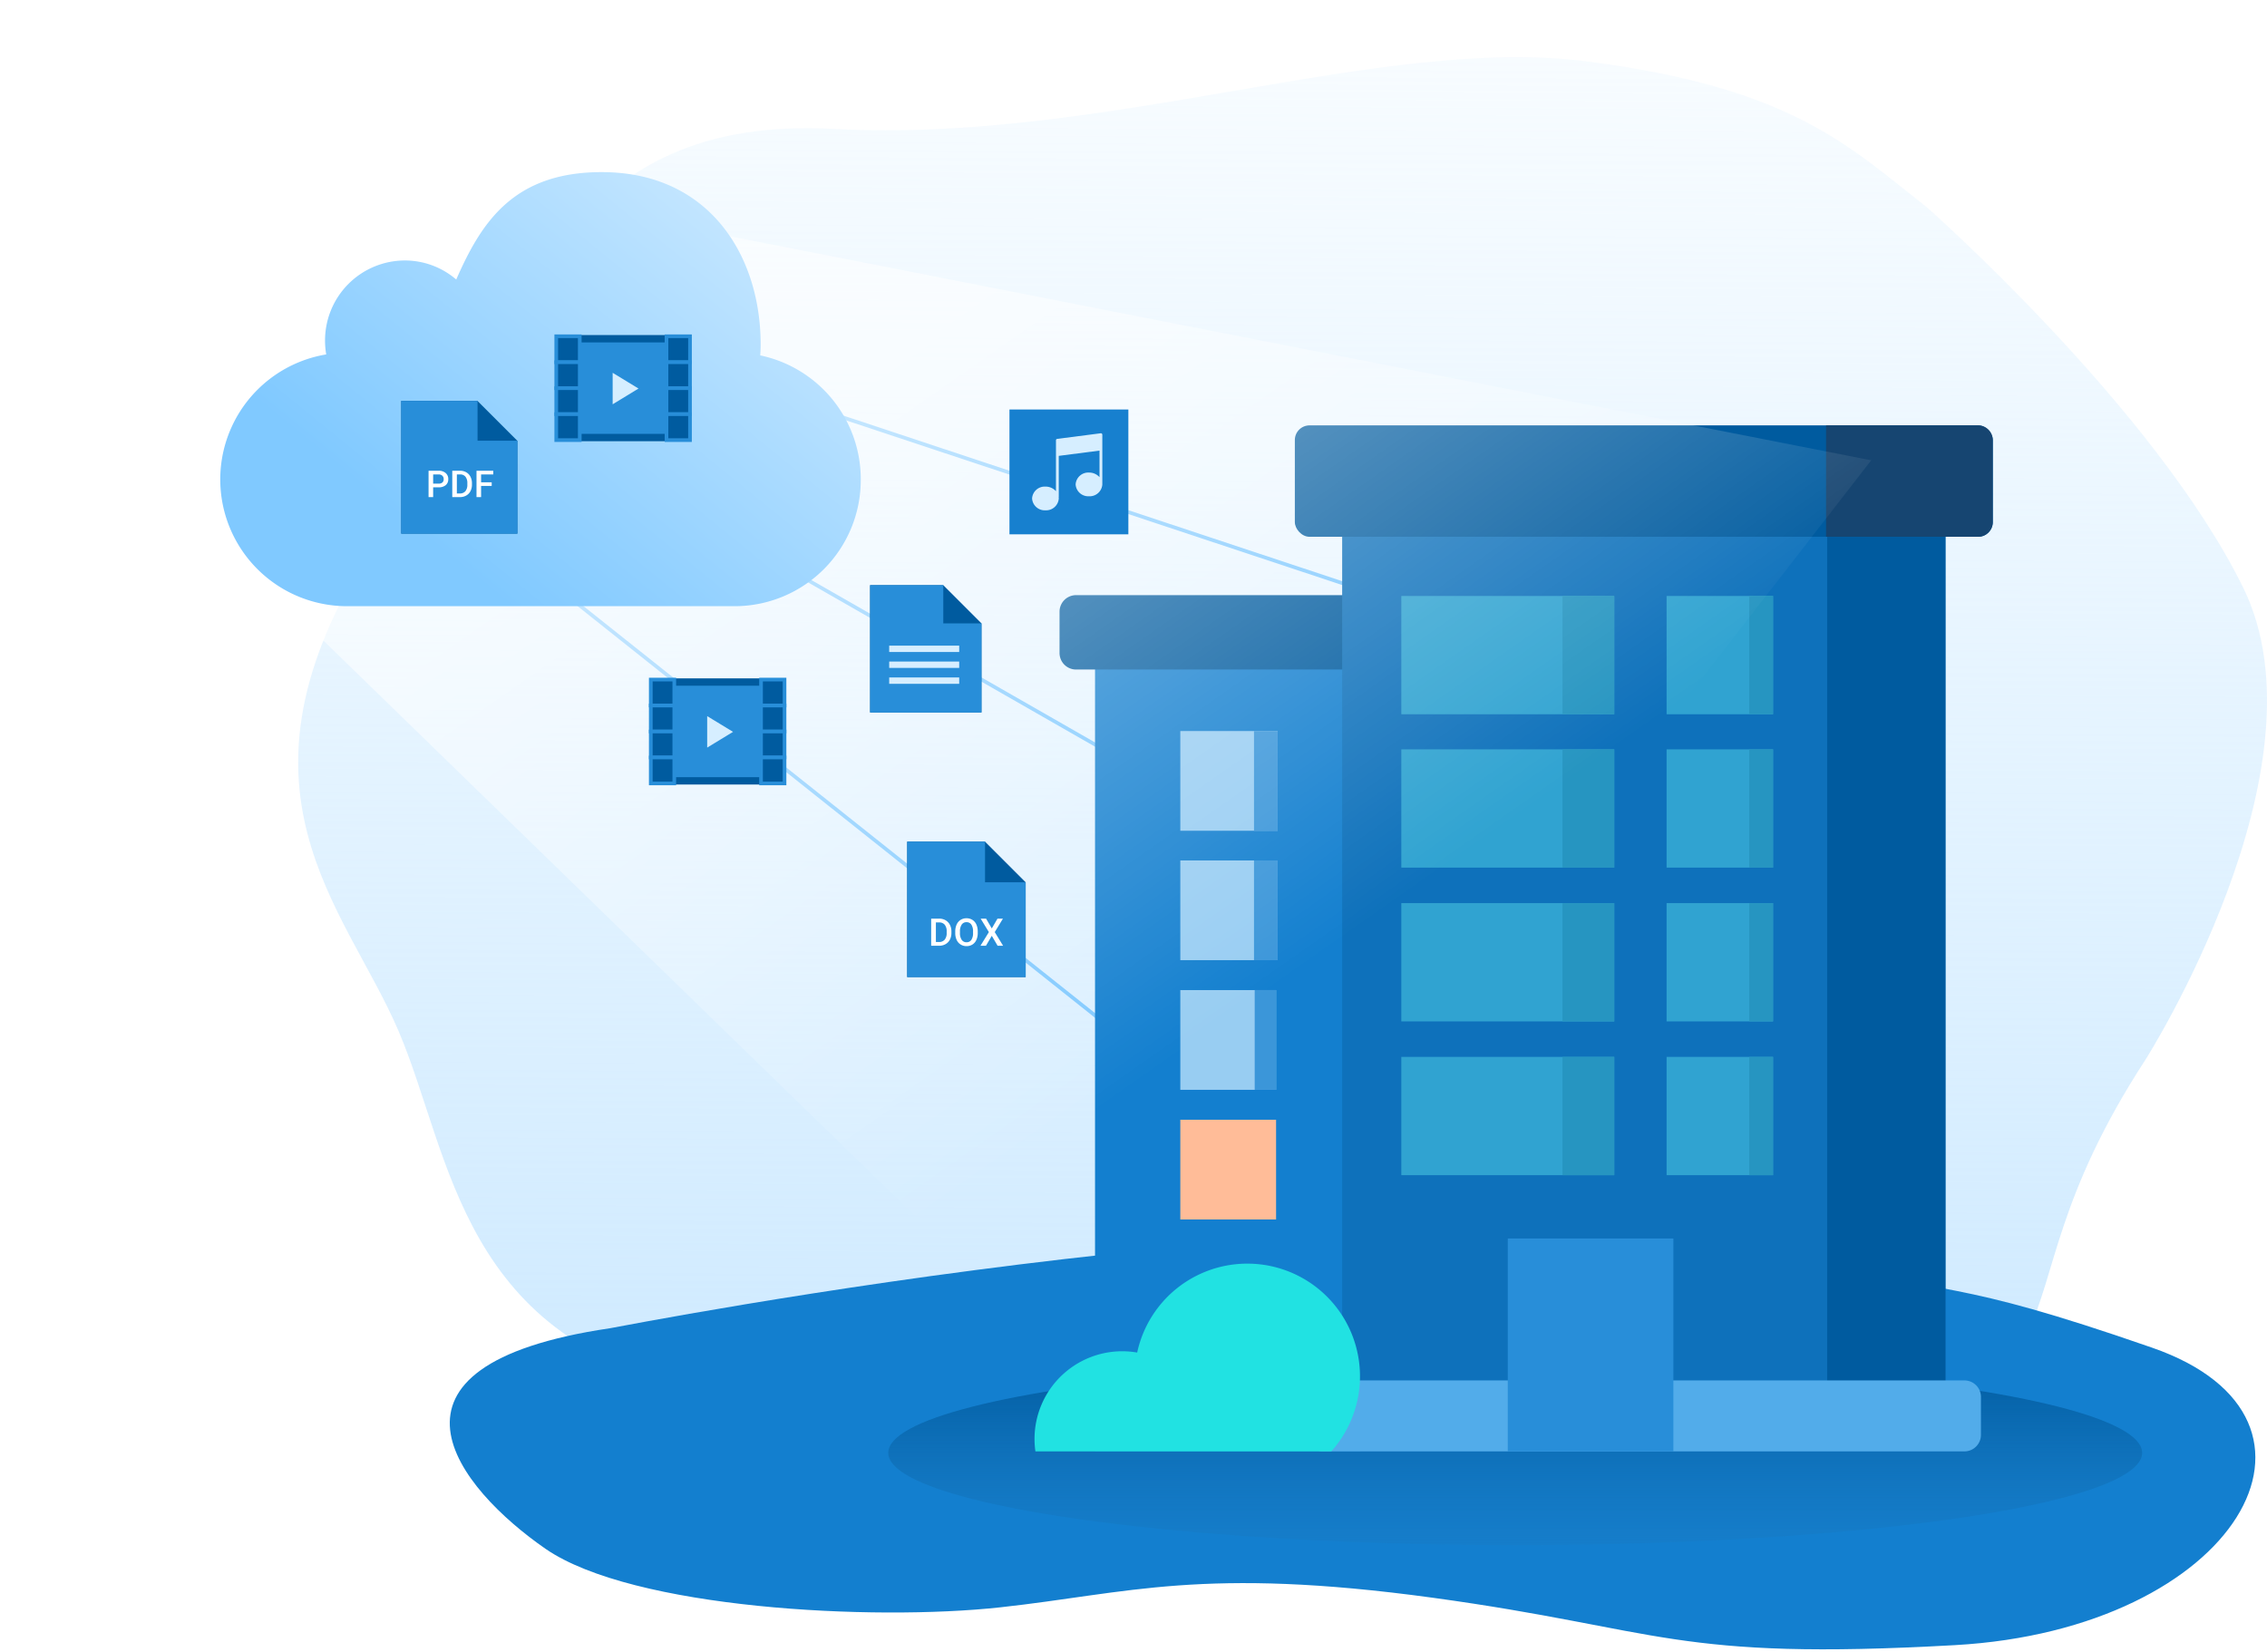
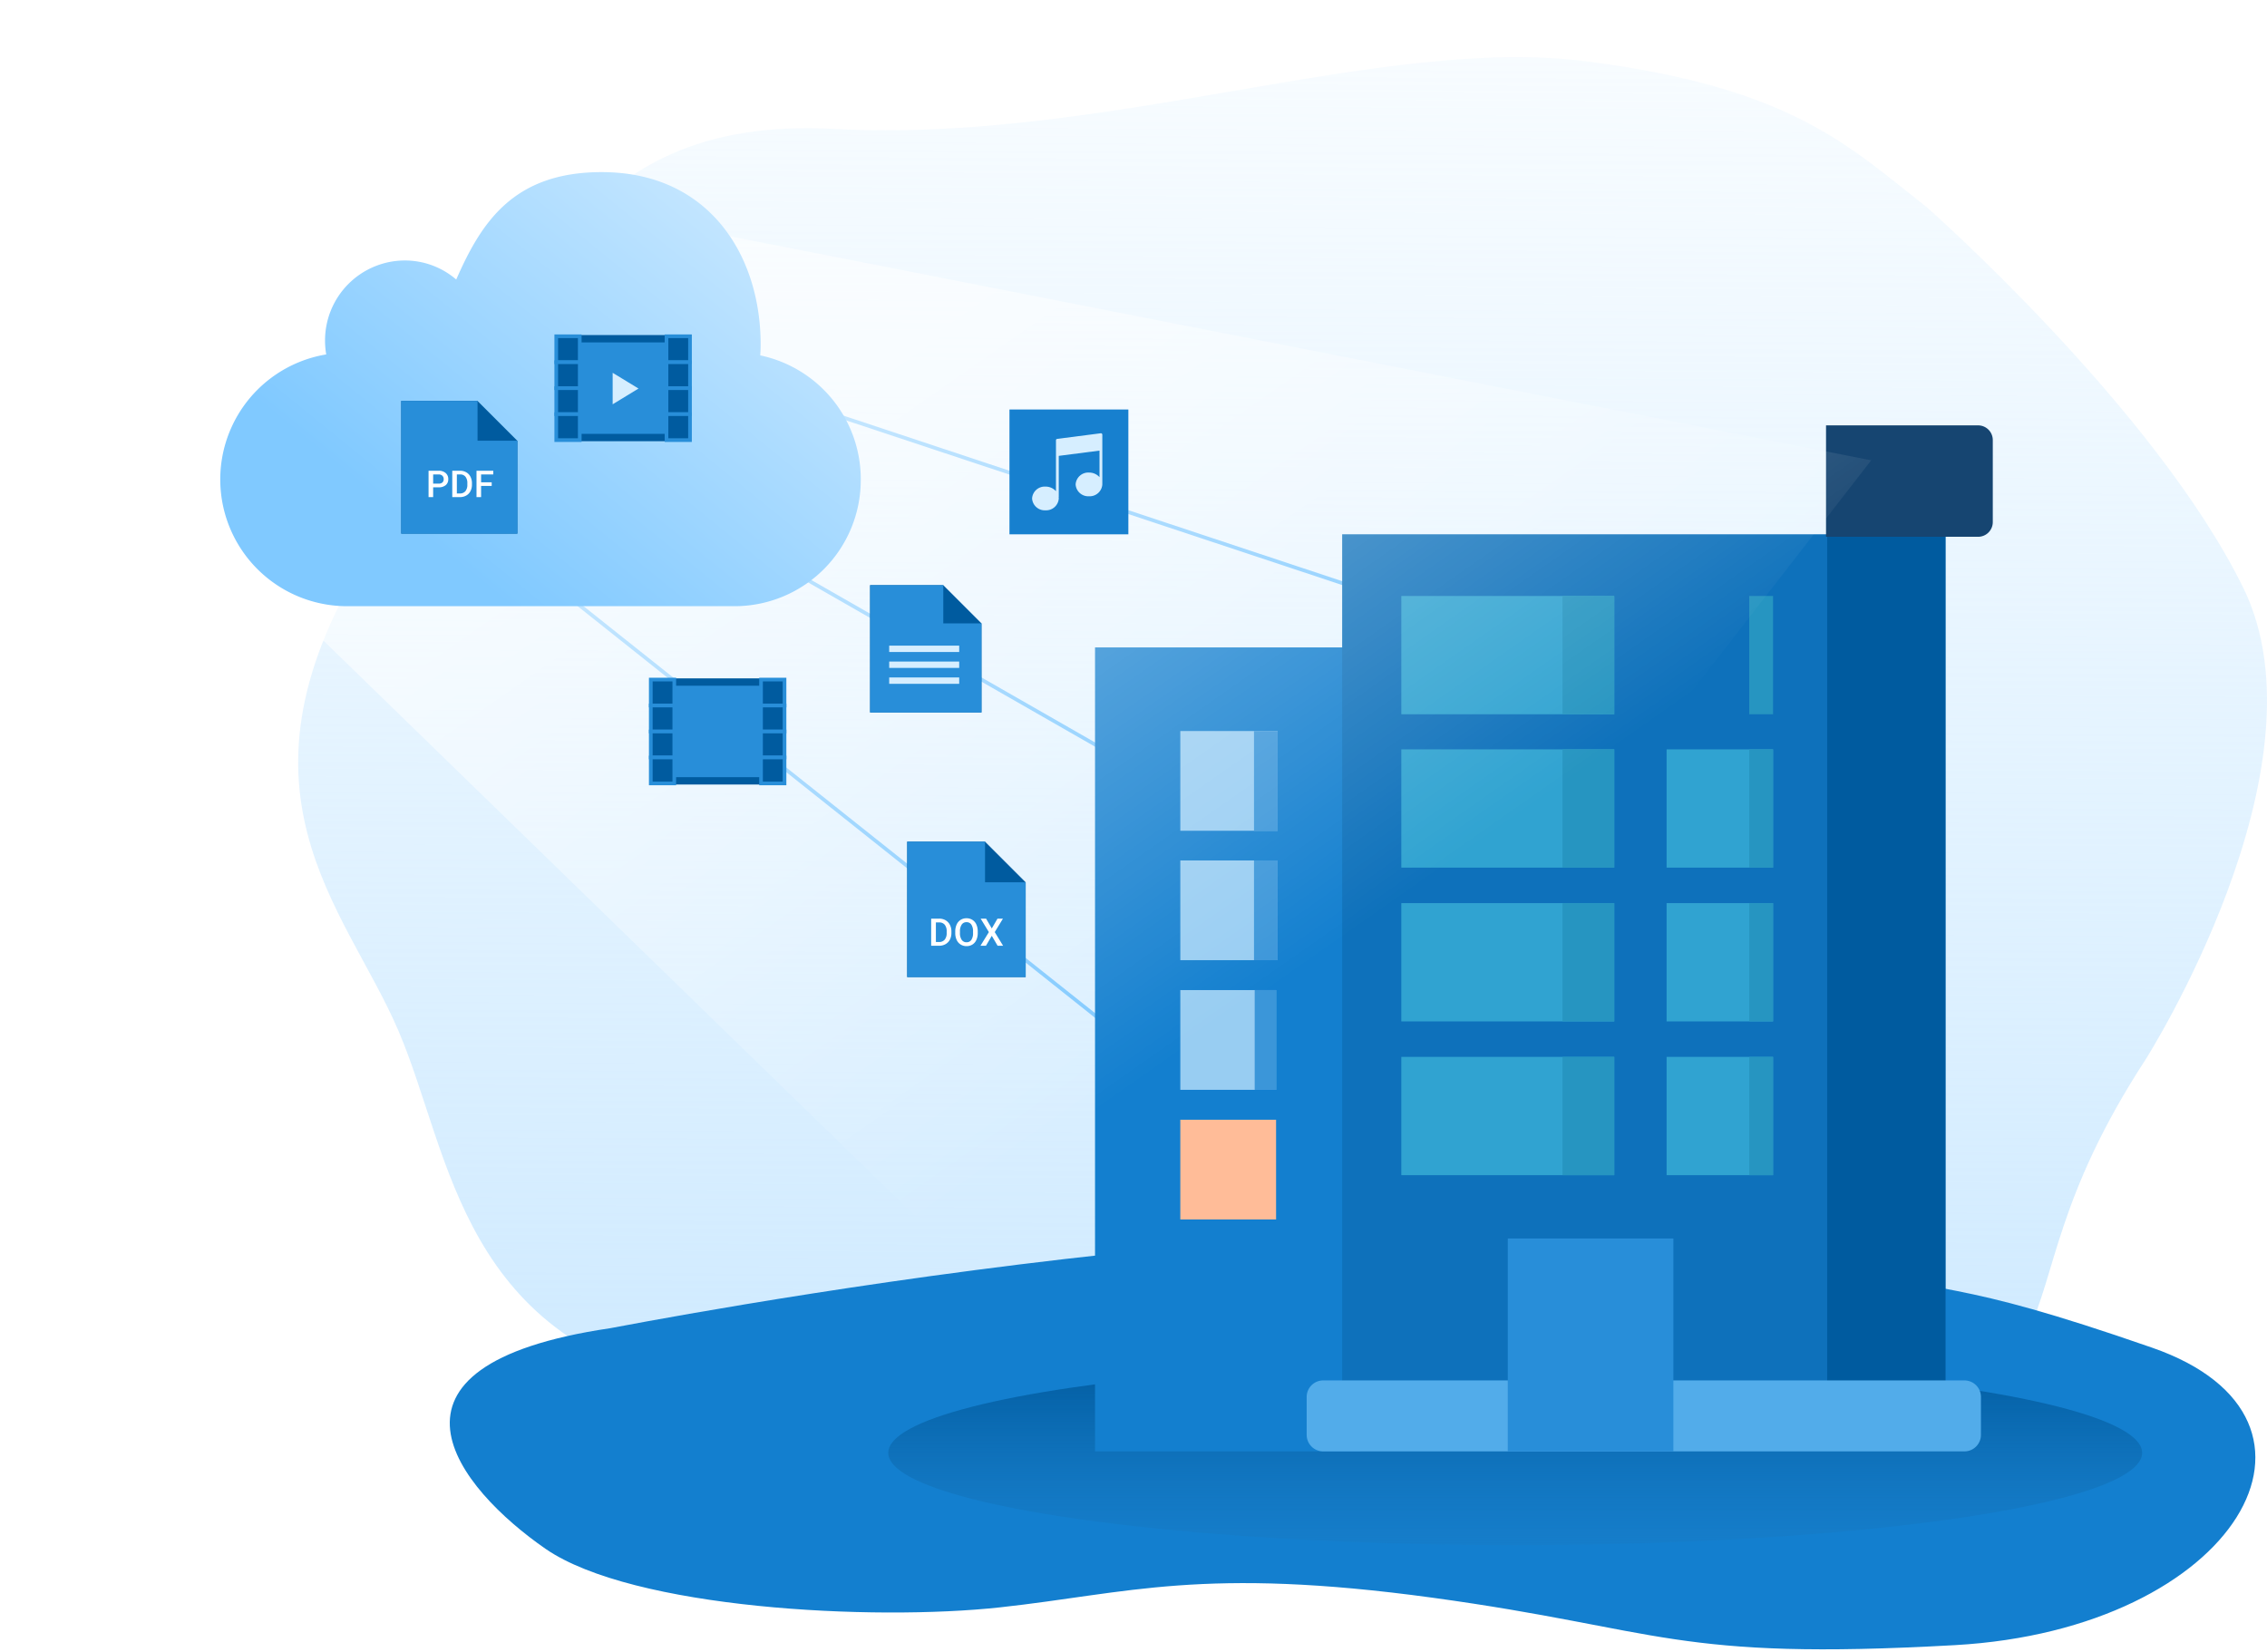
<svg xmlns="http://www.w3.org/2000/svg" viewBox="7283.104 -15815.57 617.298 449.887">
  <defs>
    <style>
      .cls-1 {
        fill: url(#linear-gradient);
      }

      .cls-2 {
        fill: #137fcf;
      }

      .cls-3 {
        fill: url(#linear-gradient-2);
      }

      .cls-4 {
        fill: none;
        stroke: #80c9ff;
      }

      .cls-21, .cls-5 {
        fill: #005b9f;
      }

      .cls-6 {
        fill: #0e71bb;
      }

      .cls-7 {
        fill: #98cdf2;
      }

      .cls-8 {
        fill: #ffbc98;
      }

      .cls-9 {
        fill: #30a3d1;
      }

      .cls-10 {
        fill: #52acea;
      }

      .cls-11 {
        fill: #21e2e2;
      }

      .cls-12, .cls-20 {
        fill: #288ed9;
      }

      .cls-13 {
        fill: #2695c1;
      }

      .cls-14 {
        fill: #3b96d9;
      }

      .cls-15 {
        fill: #164571;
      }

      .cls-16 {
        opacity: 0.562;
        fill: url(#linear-gradient-3);
      }

      .cls-17 {
        fill: url(#linear-gradient-4);
      }

      .cls-18 {
        fill: #1780cf;
      }

      .cls-19 {
        fill: #d6eeff;
      }

      .cls-20 {
        stroke: #005b9f;
        stroke-width: 2px;
      }

      .cls-20, .cls-21 {
        stroke-miterlimit: 10;
      }

      .cls-21 {
        stroke: #288ed9;
      }

      .cls-22 {
        fill: #fff;
      }

      .cls-23 {
        filter: url(#Path_6096);
      }
    </style>
    <linearGradient id="linear-gradient" x1="0.578" y1="-0.092" x2="0.568" y2="1.227" gradientUnits="objectBoundingBox">
      <stop offset="0" stop-color="#c6e6ff" />
      <stop offset="1" stop-color="#d6eeff" stop-opacity="0" />
    </linearGradient>
    <linearGradient id="linear-gradient-2" x1="0.5" y1="1.64" x2="0.5" gradientUnits="objectBoundingBox">
      <stop offset="0" stop-color="#288ed9" stop-opacity="0" />
      <stop offset="1" stop-color="#005b9f" />
    </linearGradient>
    <linearGradient id="linear-gradient-3" x1="0.305" y1="0.17" x2="0.698" y2="0.574" gradientUnits="objectBoundingBox">
      <stop offset="0" stop-color="#fff" />
      <stop offset="1" stop-color="#fff" stop-opacity="0" />
    </linearGradient>
    <filter id="Path_6096" x="7283.104" y="-15815.57" width="572.528" height="449.887" filterUnits="userSpaceOnUse">
      <feOffset dy="3" input="SourceAlpha" />
      <feGaussianBlur stdDeviation="21" result="blur" />
      <feFlood flood-color="#80c9ff" />
      <feComposite operator="in" in2="blur" />
      <feComposite in="SourceGraphic" />
    </filter>
    <linearGradient id="linear-gradient-4" x1="0.18" y1="0.676" x2="1.402" y2="-0.346" gradientUnits="objectBoundingBox">
      <stop offset="0" stop-color="#80c9ff" />
      <stop offset="1" stop-color="#fff" />
    </linearGradient>
  </defs>
  <g id="Group_8048" data-name="Group 8048" transform="translate(6615 -17863)">
    <g id="Group_7338" data-name="Group 7338" transform="translate(13 -20.572)">
      <g id="Group_7336" data-name="Group 7336" transform="translate(591 577)">
        <path id="Path_5960" data-name="Path 5960" class="cls-1" d="M91.556,336S29.449,281.313,5.419,232.411,32,103.931,32,103.931h0c48.456-74.325.575-84.573,110.36-119.047S418.783,12.833,423.926,13.8c66.967,12.807,69.249,63.693,83.736,97.74s49.3,65.77,7.49,131.444-52.724,118.3-126.287,114.354-148.826,25.635-204.613,18.412C128.465,368.621,113.021,352.854,91.556,336Z" transform="translate(680.348 1883.461) rotate(180)" />
      </g>
      <path id="Path_5961_2_" class="cls-2" d="M81.1,372.8c1.6-.2,221.142-43.587,322.842-19.487,43.5,11.3,41,5.285,97.1,24.785s23.06,76.7-53.74,81-79.4-4.3-142.1-12.9c-62.8-8.6-83-1.2-117.8,2.6s-100.1.4-123.8-15.9C39.9,416.5,12.1,383,81.1,372.8Z" transform="translate(740.094 2056.922)" />
    </g>
    <ellipse id="Ellipse_1401" data-name="Ellipse 1401" class="cls-3" cx="170.713" cy="25.142" rx="170.713" ry="25.142" transform="translate(909.976 2417.941)" />
    <line id="Line_664" data-name="Line 664" class="cls-4" x2="288.81" y2="165.349" transform="translate(845.106 2180.82)" />
    <line id="Line_662" data-name="Line 662" class="cls-4" x2="272.275" y2="90.391" transform="translate(807.627 2131.217)" />
    <line id="Line_663" data-name="Line 663" class="cls-4" x2="253.535" y2="201.726" transform="translate(793.296 2186.332)" />
    <g id="Group_7339" data-name="Group 7339" transform="translate(949.801 2163.27)">
      <path id="Path_5458" data-name="Path 5458" class="cls-2" d="M0,0H72.327V218.946H0Z" transform="translate(16.477 60.468)" />
-       <path id="Path_5460" data-name="Path 5460" class="cls-5" d="M4.5,0h75V20.257H4.5a4.5,4.5,0,0,1-4.5-4.5V4.5A4.5,4.5,0,0,1,4.5,0Z" transform="translate(6.813 46.235)" />
      <rect id="Rectangle_2584" data-name="Rectangle 2584" class="cls-6" width="164.279" height="231.398" transform="translate(83.771 29.661)" />
      <rect id="Rectangle_2593" data-name="Rectangle 2593" class="cls-7" width="26.51" height="27.159" transform="translate(39.698 118.484)" />
      <rect id="Rectangle_2594" data-name="Rectangle 2594" class="cls-7" width="26.079" height="27.159" transform="translate(39.698 153.79)" />
      <rect id="Rectangle_2595" data-name="Rectangle 2595" class="cls-8" width="26.079" height="27.159" transform="translate(39.698 189.096)" />
      <rect id="Rectangle_2596" data-name="Rectangle 2596" class="cls-9" width="57.981" height="32.212" transform="translate(99.877 88.23)" />
      <rect id="Rectangle_2597" data-name="Rectangle 2597" class="cls-9" width="57.981" height="32.212" transform="translate(99.877 130.104)" />
      <rect id="Rectangle_2598" data-name="Rectangle 2598" class="cls-9" width="57.981" height="32.212" transform="translate(99.877 171.981)" />
      <rect id="Rectangle_2599" data-name="Rectangle 2599" class="cls-9" width="28.99" height="32.212" transform="translate(172.113 88.23)" />
      <rect id="Rectangle_2600" data-name="Rectangle 2600" class="cls-9" width="28.99" height="32.212" transform="translate(172.113 130.104)" />
      <rect id="Rectangle_2601" data-name="Rectangle 2601" class="cls-9" width="28.99" height="32.212" transform="translate(172.113 171.981)" />
      <rect id="Rectangle_2586" data-name="Rectangle 2586" class="cls-5" width="32.211" height="231.206" transform="translate(215.838 29.854)" />
      <path id="Path_5456" data-name="Path 5456" class="cls-10" d="M4.5,0H179.1a4.5,4.5,0,0,1,4.5,4.5V14.825a4.5,4.5,0,0,1-4.5,4.5H4.5a4.5,4.5,0,0,1-4.5-4.5V4.5A4.5,4.5,0,0,1,4.5,0Z" transform="translate(74.108 260.088)" />
-       <path id="Subtraction_77" data-name="Subtraction 77" class="cls-11" d="M80.811,51.129H.242A24.136,24.136,0,0,1,0,47.721,23.881,23.881,0,0,1,27.953,24.21,30.68,30.68,0,1,1,80.812,51.128h0Z" transform="translate(0 228.287)" />
      <rect id="Rectangle_2588" data-name="Rectangle 2588" class="cls-12" width="45.096" height="57.981" transform="translate(128.867 221.434)" />
      <rect id="Rectangle_2605" data-name="Rectangle 2605" class="cls-13" width="14.092" height="32.212" transform="translate(143.767 88.229)" />
      <rect id="Rectangle_2608" data-name="Rectangle 2608" class="cls-13" width="6.483" height="32.212" transform="translate(194.621 171.981)" />
      <rect id="Rectangle_2609" data-name="Rectangle 2609" class="cls-13" width="14.092" height="32.212" transform="translate(143.767 130.105)" />
      <rect id="Rectangle_2610" data-name="Rectangle 2610" class="cls-13" width="14.092" height="32.212" transform="translate(143.767 171.981)" />
      <rect id="Rectangle_2611" data-name="Rectangle 2611" class="cls-13" width="6.483" height="32.212" transform="translate(194.621 130.105)" />
      <rect id="Rectangle_2612" data-name="Rectangle 2612" class="cls-13" width="6.483" height="32.212" transform="translate(194.621 88.229)" />
      <rect id="Rectangle_2613" data-name="Rectangle 2613" class="cls-14" width="5.823" height="27.159" transform="translate(59.953 153.789)" />
      <rect id="Rectangle_2614" data-name="Rectangle 2614" class="cls-14" width="6.443" height="27.159" transform="translate(59.763 118.484)" />
      <rect id="Rectangle_3056" data-name="Rectangle 3056" class="cls-9" width="57.981" height="32.212" transform="translate(99.877 46.461)" />
-       <rect id="Rectangle_3057" data-name="Rectangle 3057" class="cls-9" width="28.99" height="32.212" transform="translate(172.113 46.461)" />
      <rect id="Rectangle_3058" data-name="Rectangle 3058" class="cls-13" width="14.092" height="32.212" transform="translate(143.767 46.459)" />
      <rect id="Rectangle_3059" data-name="Rectangle 3059" class="cls-13" width="6.483" height="32.212" transform="translate(194.621 46.459)" />
      <rect id="Rectangle_3060" data-name="Rectangle 3060" class="cls-7" width="26.51" height="27.159" transform="translate(39.698 83.241)" />
      <rect id="Rectangle_3061" data-name="Rectangle 3061" class="cls-14" width="6.443" height="27.159" transform="translate(59.763 83.241)" />
-       <rect id="Rectangle_2583" data-name="Rectangle 2583" class="cls-5" width="190.048" height="30.343" rx="4" transform="translate(70.885 0)" />
      <path id="Rectangle_2585" data-name="Rectangle 2585" class="cls-15" d="M0,0H41.406a4,4,0,0,1,4,4V26.343a4,4,0,0,1-4,4H0a0,0,0,0,1,0,0V0A0,0,0,0,1,0,0Z" transform="translate(215.527 0)" />
    </g>
    <g class="cls-23" transform="matrix(1, 0, 0, 1, -6615, 17863)">
      <path id="Path_6096-2" data-name="Path 6096" class="cls-16" d="M3954.081-17083.006l128.865-87.074,317.664,62.357-203.043,261.529Z" transform="translate(3392.02 1414.51)" />
    </g>
    <g id="mobileme-logo-of-black-cloud" transform="translate(728.081 2094.297)">
      <path id="MobileMe" class="cls-17" d="M174.407,153.01a34.37,34.37,0,0,1-34.238,34.5H34.232a34.516,34.516,0,0,1-5.379-68.563,22,22,0,0,1-.322-3.729,21.775,21.775,0,0,1,21.7-21.855,21.462,21.462,0,0,1,14.02,5.187C70.983,83.252,79.619,69.3,103.844,69.3c29.38,0,43.3,22.83,43.3,46.921,0,1.008-.042,2.006-.11,2.994A34.445,34.445,0,0,1,174.407,153.01Z" transform="translate(0 -69.296)" />
    </g>
    <g id="Group_7340" data-name="Group 7340" transform="translate(942.981 2158.949)">
      <g id="Group_5938" data-name="Group 5938" transform="translate(0 0)">
        <rect id="Rectangle_2794" data-name="Rectangle 2794" class="cls-18" width="32.373" height="33.992" transform="translate(0 0)" />
        <path id="music-player" class="cls-19" d="M21.433.1a.387.387,0,0,0-.3-.092L9.278,1.537a.382.382,0,0,0-.333.379V15.783a3.8,3.8,0,0,0-2.868-1.252A3.449,3.449,0,0,0,2.444,17.76a3.449,3.449,0,0,0,3.633,3.229A3.449,3.449,0,0,0,9.709,17.76a2.9,2.9,0,0,0-.026-.375.375.375,0,0,0,.026-.131V6.164L20.8,4.729v7.231a3.8,3.8,0,0,0-2.868-1.252A3.449,3.449,0,0,0,14.3,13.936a3.449,3.449,0,0,0,3.633,3.229,3.449,3.449,0,0,0,3.633-3.229c0-.035,0-.069-.006-.1,0-.01.006-.019.006-.029V.383A.382.382,0,0,0,21.433.1Z" transform="translate(3.715 6.464)" />
      </g>
    </g>
    <g id="Group_7341" data-name="Group 7341" transform="translate(819.57 2139.004)">
      <g id="Group_5943" data-name="Group 5943" transform="translate(0 0)">
        <g id="video-player" transform="translate(0 0)">
          <rect id="Rectangle_2785" data-name="Rectangle 2785" class="cls-20" width="34.496" height="26.908" transform="translate(1.184 0.672)" />
          <path id="Path_5563" data-name="Path 5563" class="cls-19" d="M25,30.577V22l7.04,4.288Z" transform="translate(-9.641 -12.051)" />
          <rect id="Rectangle_2786" data-name="Rectangle 2786" class="cls-21" width="6.4" height="7.07" transform="translate(0 0)" />
          <rect id="Rectangle_2787" data-name="Rectangle 2787" class="cls-21" width="6.4" height="7.07" transform="translate(0 7.07)" />
          <rect id="Rectangle_2788" data-name="Rectangle 2788" class="cls-21" width="6.4" height="7.07" transform="translate(0 14.141)" />
          <rect id="Rectangle_2789" data-name="Rectangle 2789" class="cls-21" width="6.4" height="7.07" transform="translate(0 21.211)" />
          <rect id="Rectangle_2790" data-name="Rectangle 2790" class="cls-21" width="6.4" height="7.07" transform="translate(30.02 0)" />
          <rect id="Rectangle_2791" data-name="Rectangle 2791" class="cls-21" width="6.4" height="7.07" transform="translate(30.02 7.07)" />
          <rect id="Rectangle_2792" data-name="Rectangle 2792" class="cls-21" width="6.4" height="7.07" transform="translate(30.02 14.141)" />
          <rect id="Rectangle_2793" data-name="Rectangle 2793" class="cls-21" width="6.4" height="7.07" transform="translate(30.02 21.211)" />
        </g>
      </g>
    </g>
    <g id="Group_7342" data-name="Group 7342" transform="translate(905.031 2206.791)">
-       <path id="Subtraction_83" data-name="Subtraction 83" class="cls-5" d="M30.328,34.66H0V0H19.924l10.4,10.4V34.66Z" transform="translate(0 0)" />
+       <path id="Subtraction_83" data-name="Subtraction 83" class="cls-5" d="M30.328,34.66H0V0H19.924l10.4,10.4Z" transform="translate(0 0)" />
      <g id="Group_5946" data-name="Group 5946" transform="translate(0.002 0.003)">
        <g id="Group_5947" data-name="Group 5947">
          <path id="Subtraction_81" data-name="Subtraction 81" class="cls-12" d="M30.323,34.661H0V0H19.926V10.4h10.4V34.661Z" />
          <rect id="Rectangle_2799" data-name="Rectangle 2799" class="cls-19" width="19.063" height="1.733" transform="translate(5.197 16.462)" />
          <rect id="Rectangle_2800" data-name="Rectangle 2800" class="cls-19" width="19.063" height="1.733" transform="translate(5.197 20.794)" />
          <rect id="Rectangle_2801" data-name="Rectangle 2801" class="cls-19" width="19.063" height="1.733" transform="translate(5.197 25.127)" />
        </g>
      </g>
    </g>
    <g id="Group_7343" data-name="Group 7343" transform="translate(777.36 2156.607)">
      <path id="Subtraction_82" data-name="Subtraction 82" class="cls-5" d="M31.622,36.14H0V0H20.757L31.622,10.865V36.139Z" transform="translate(0 0)" />
      <g id="Group_5944" data-name="Group 5944" transform="translate(0.002 0.002)">
        <path id="Subtraction_81-2" data-name="Subtraction 81" class="cls-12" d="M31.618,36.139H0V0H20.777V10.84h10.84v25.3Z" />
        <path id="Path_5568" data-name="Path 5568" class="cls-22" d="M-23.518-5.439v2.668h-1.249V-9.953h2.746a2.785,2.785,0,0,1,1.913.627A2.1,2.1,0,0,1-19.4-7.67a2.038,2.038,0,0,1-.693,1.644,2.915,2.915,0,0,1-1.942.588Zm0-1h1.5A1.477,1.477,0,0,0-21-6.754a1.154,1.154,0,0,0,.351-.907,1.24,1.24,0,0,0-.356-.928,1.364,1.364,0,0,0-.976-.358h-1.534Zm5.207,3.669V-9.953h2.122a3.318,3.318,0,0,1,1.688.425,2.911,2.911,0,0,1,1.143,1.2,3.8,3.8,0,0,1,.406,1.784v.363a3.784,3.784,0,0,1-.409,1.793A2.878,2.878,0,0,1-14.52-3.191a3.471,3.471,0,0,1-1.724.42Zm1.249-6.176v5.18h.813a1.878,1.878,0,0,0,1.508-.613,2.672,2.672,0,0,0,.535-1.766v-.4a2.738,2.738,0,0,0-.51-1.784,1.8,1.8,0,0,0-1.474-.618Zm9.487,3.132h-2.888v3.045h-1.249V-9.953h4.564v1.006h-3.315v2.135h2.888Z" transform="translate(32.204 28.97)" />
      </g>
    </g>
    <g id="Group_7344" data-name="Group 7344" transform="translate(915.132 2276.641)">
      <path id="Subtraction_82-2" data-name="Subtraction 82" class="cls-5" d="M32.257,36.866H0V0H21.191L32.257,11.067v25.8Z" transform="translate(0 0)" />
      <g id="Group_5944-2" data-name="Group 5944" transform="translate(0.002 0.002)">
        <g id="Group_6246" data-name="Group 6246">
          <path id="Subtraction_81-3" data-name="Subtraction 81" class="cls-12" d="M32.253,36.865H0V0H21.195V11.058H32.253V36.865Z" />
          <path id="Path_5690" data-name="Path 5690" class="cls-22" d="M-10.075-.437V-7.826h2.183a3.414,3.414,0,0,1,1.736.437A3,3,0,0,1-4.979-6.151a3.908,3.908,0,0,1,.418,1.836v.373A3.893,3.893,0,0,1-4.982-2.1,2.961,2.961,0,0,1-6.175-.869a3.571,3.571,0,0,1-1.774.432ZM-8.79-6.791v5.329h.836A1.933,1.933,0,0,0-6.4-2.093a2.749,2.749,0,0,0,.55-1.817V-4.32a2.817,2.817,0,0,0-.524-1.836,1.854,1.854,0,0,0-1.517-.635Zm11.4,2.854a4.535,4.535,0,0,1-.376,1.906A2.829,2.829,0,0,1,1.163-.774a2.955,2.955,0,0,1-1.6.437,2.97,2.97,0,0,1-1.6-.437A2.87,2.87,0,0,1-3.13-2.024,4.4,4.4,0,0,1-3.517-3.9v-.416a4.5,4.5,0,0,1,.383-1.909,2.882,2.882,0,0,1,1.08-1.266,2.939,2.939,0,0,1,1.6-.439,2.963,2.963,0,0,1,1.6.435,2.848,2.848,0,0,1,1.077,1.25,4.49,4.49,0,0,1,.385,1.9ZM1.326-4.325A3.236,3.236,0,0,0,.863-6.208,1.518,1.518,0,0,0-.456-6.862a1.516,1.516,0,0,0-1.3.652,3.166,3.166,0,0,0-.48,1.847v.425a3.2,3.2,0,0,0,.475,1.883,1.533,1.533,0,0,0,1.321.664,1.505,1.505,0,0,0,1.309-.65,3.278,3.278,0,0,0,.458-1.9Zm5.107-.832L7.987-7.826H9.471L7.236-4.16,9.518-.437H8.02L6.433-3.149,4.841-.437H3.348L5.639-4.16,3.4-7.826H4.879Z" transform="translate(16.599 28.784)" />
        </g>
      </g>
    </g>
    <g id="Group_7345" data-name="Group 7345" transform="translate(845.31 2232.498)">
      <g id="Group_5943-2" data-name="Group 5943" transform="translate(0 0)">
        <g id="video-player-2" data-name="video-player" transform="translate(0 0)">
          <rect id="Rectangle_2785-2" data-name="Rectangle 2785" class="cls-20" width="34.496" height="26.908" transform="translate(1.184 0.672)" />
-           <path id="Path_5563-2" data-name="Path 5563" class="cls-19" d="M25,30.577V22l7.04,4.288Z" transform="translate(-9.641 -12.051)" />
          <rect id="Rectangle_2786-2" data-name="Rectangle 2786" class="cls-21" width="6.4" height="7.07" transform="translate(0 0)" />
          <rect id="Rectangle_2787-2" data-name="Rectangle 2787" class="cls-21" width="6.4" height="7.07" transform="translate(0 7.07)" />
          <rect id="Rectangle_2788-2" data-name="Rectangle 2788" class="cls-21" width="6.4" height="7.07" transform="translate(0 14.141)" />
          <rect id="Rectangle_2789-2" data-name="Rectangle 2789" class="cls-21" width="6.4" height="7.07" transform="translate(0 21.211)" />
          <rect id="Rectangle_2790-2" data-name="Rectangle 2790" class="cls-21" width="6.4" height="7.07" transform="translate(30.02 0)" />
          <rect id="Rectangle_2791-2" data-name="Rectangle 2791" class="cls-21" width="6.4" height="7.07" transform="translate(30.02 7.07)" />
          <rect id="Rectangle_2792-2" data-name="Rectangle 2792" class="cls-21" width="6.4" height="7.07" transform="translate(30.02 14.141)" />
          <rect id="Rectangle_2793-2" data-name="Rectangle 2793" class="cls-21" width="6.4" height="7.07" transform="translate(30.02 21.211)" />
        </g>
      </g>
    </g>
  </g>
</svg>